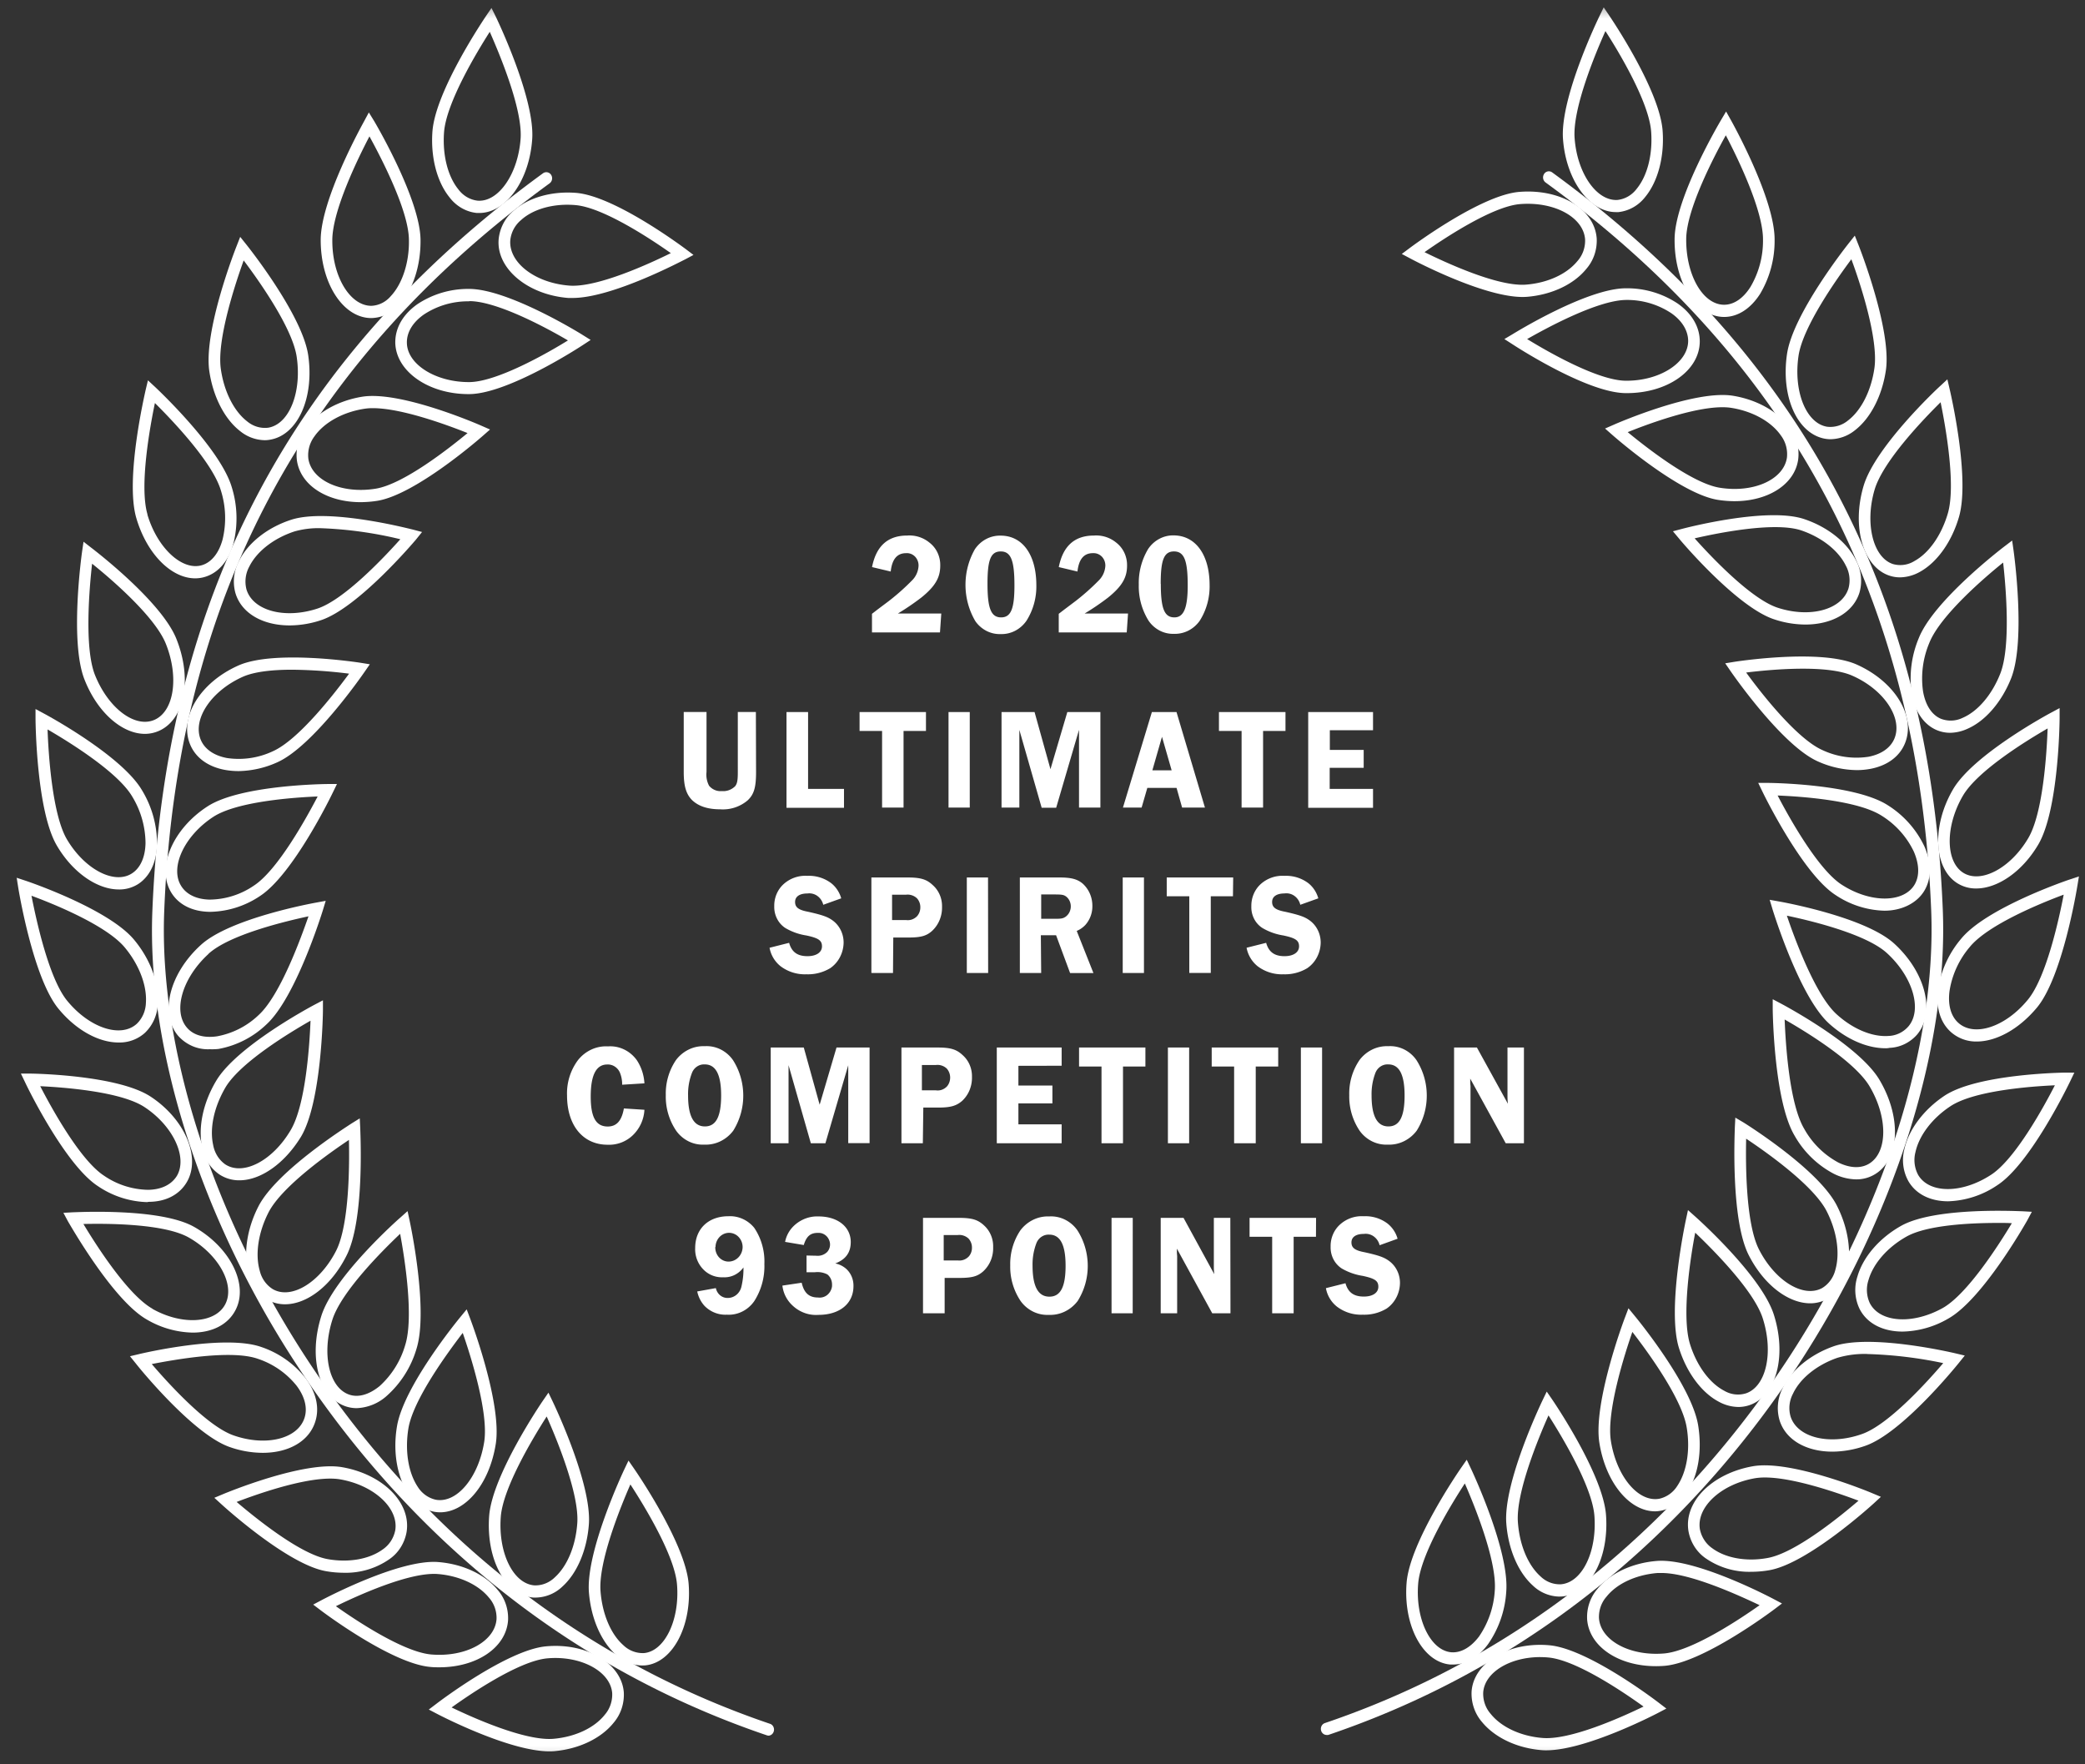
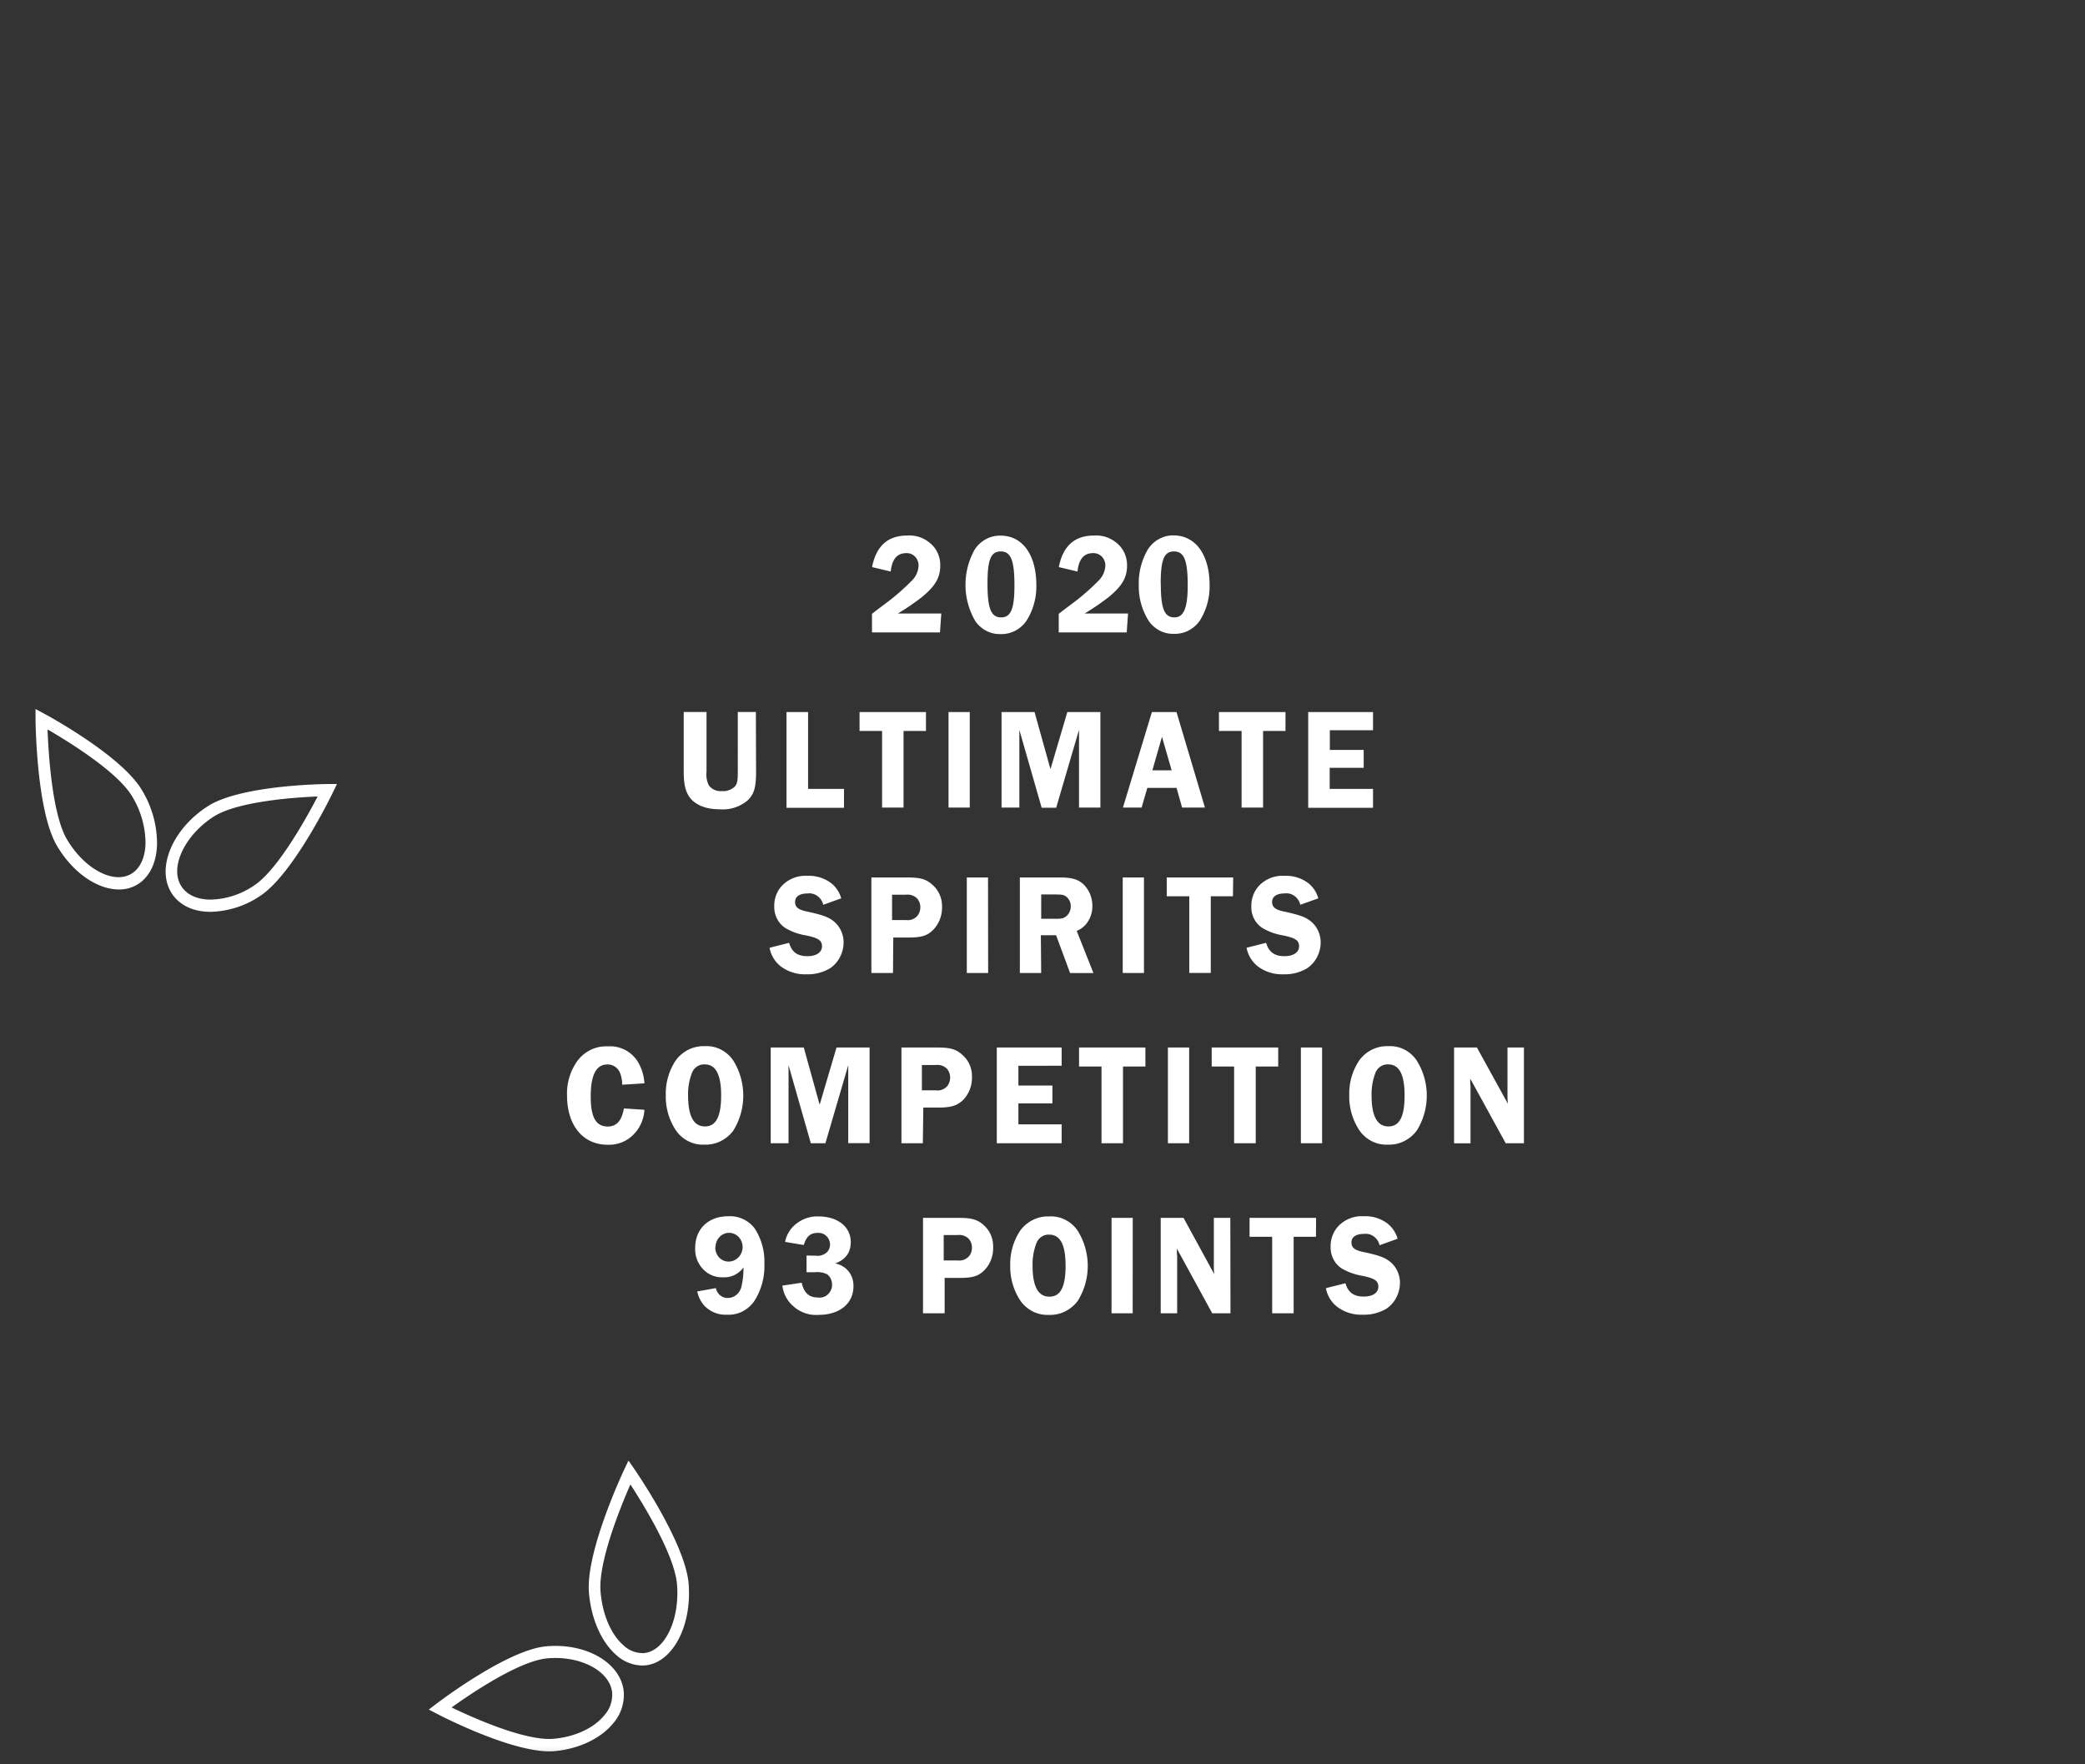
<svg xmlns="http://www.w3.org/2000/svg" width="169" height="143" fill="none">
  <rect width="100%" height="100%" fill="#333333" stroke="none" />
  <g clip-path="url(#a)">
    <mask id="b" width="169" height="143" x="0" y="0" maskUnits="userSpaceOnUse" style="mask-type:luminance">
      <path fill="#fff" d="M168.954.35H.874v142.48h168.08V.35z" />
    </mask>
    <g fill="#fff" mask="url(#b)">
-       <path d="M123.407 24.07c-3.21 0-8.844-2.984-9.092-3.119l-.693-.368.636-.475c.233-.174 5.784-4.31 8.893-4.555 3.334-.266 6.097 1.393 6.27 3.776.022.452-.042.905-.188 1.331a3.43 3.43 0 0 1-.667 1.15c-1.019 1.25-2.818 2.09-4.805 2.248a4.996 4.996 0 0 1-.354.012zm-7.941-3.633c1.694.839 5.95 2.814 8.227 2.632 1.742-.135 3.297-.847 4.162-1.904a2.45 2.45 0 0 0 .482-.814 2.54 2.54 0 0 0 .143-.947c-.128-1.797-2.488-3.083-5.269-2.862-2.247.178-6.187 2.798-7.745 3.895zm15.508-3.246c-2.148 0-4.049-2.608-4.286-5.937-.237-3.328 2.819-9.66 2.947-9.93l.353-.728.441.653c.165.245 4.098 6.043 4.335 9.356.151 2.09-.376 4.085-1.392 5.335-.269.35-.6.642-.976.856a3.124 3.124 0 0 1-1.215.395h-.207zm-.846-14.672c-.798 1.781-2.669 6.262-2.499 8.656.199 2.858 1.784 5.145 3.485 5.03.303-.035.597-.134.864-.29.267-.156.501-.367.69-.62.862-1.056 1.298-2.77 1.167-4.619-.17-2.406-2.654-6.526-3.707-8.157zm1.727 29.344h-.105c-3.139-.036-8.908-3.796-9.153-3.958l-.659-.423.667-.396c.248-.15 6.047-3.72 9.186-3.72h.053a7.4 7.4 0 0 1 4.139 1.234c1.167.82 1.803 1.92 1.792 3.1-.027 2.338-2.62 4.163-5.92 4.163zm-8.072-4.381c1.618.993 5.697 3.348 7.974 3.376h.09c2.695 0 4.968-1.457 4.987-3.21 0-.835-.478-1.643-1.374-2.268a6.476 6.476 0 0 0-3.624-1.069c-2.292.004-6.413 2.237-8.053 3.17zm15.967-1.793h-.03c-2.258-.028-4.023-2.814-3.985-6.333.034-3.309 3.613-9.368 3.763-9.625l.411-.693.395.705c.143.257 3.575 6.42 3.537 9.72a8.389 8.389 0 0 1-1.174 4.354c-.771 1.203-1.806 1.872-2.917 1.872zm.136-14.723c-.945 1.698-3.184 5.984-3.21 8.386-.03 2.93 1.34 5.328 3.052 5.348h.022c.787 0 1.543-.511 2.134-1.445a7.347 7.347 0 0 0 1.016-3.812c.027-2.402-2.111-6.752-3.014-8.477zm.704 29.656a9.01 9.01 0 0 1-1.362-.11c-3.098-.5-8.317-5.063-8.536-5.257l-.594-.522.715-.313c.267-.119 6.548-2.846 9.653-2.343 1.972.32 3.703 1.306 4.629 2.636.266.355.46.764.573 1.2.113.437.14.893.082 1.34-.294 2.027-2.454 3.369-5.16 3.369zm-8.656-5.596c1.472 1.215 5.201 4.143 7.452 4.504 2.739.443 5.182-.65 5.453-2.43.036-.32.011-.645-.073-.954a2.5 2.5 0 0 0-.416-.851c-.779-1.12-2.281-1.96-4.012-2.236-2.262-.365-6.661 1.262-8.404 1.967zm16.454.574c-.149 0-.298-.013-.445-.037-2.258-.395-3.605-3.388-3.097-6.867.478-3.26 4.814-8.735 4.998-8.972l.497-.625.297.752c.113.28 2.698 6.89 2.224 10.152-.305 2.074-1.242 3.894-2.506 4.868a3.24 3.24 0 0 1-1.968.728zm1.674-14.586c-1.155 1.548-3.936 5.462-4.283 7.833-.421 2.881.614 5.454 2.307 5.739.305.038.613.011.907-.077.295-.088.57-.237.81-.438 1.065-.819 1.862-2.398 2.126-4.219.35-2.37-1.178-6.997-1.867-8.838zm.444 41.404a7.898 7.898 0 0 1-3.165-.708c-2.89-1.283-6.883-7.045-7.052-7.29l-.452-.658.753-.123c.282-.043 6.999-1.068 9.894.218 3.086 1.37 4.813 4.168 3.932 6.368-.433 1.089-1.437 1.833-2.822 2.094a6.22 6.22 0 0 1-1.088.1zm-8.976-7.916c1.129 1.56 4.076 5.355 6.18 6.29a6.493 6.493 0 0 0 3.729.546c1.062-.202 1.814-.733 2.123-1.5.666-1.667-.877-3.958-3.436-5.078-2.1-.926-6.736-.48-8.596-.25v-.008zm16.537 4.892c-.388 0-.771-.08-1.129-.237-1.031-.46-1.739-1.512-1.987-2.969a8.473 8.473 0 0 1 .583-4.484c1.223-3.04 6.699-7.235 6.932-7.413l.629-.479.113.792c.041.296 1.012 7.361-.207 10.4-.776 1.932-2.104 3.456-3.557 4.078a3.496 3.496 0 0 1-1.377.312zm4.298-13.797c-1.479 1.187-5.088 4.282-5.977 6.495a7.417 7.417 0 0 0-.519 3.922c.188 1.116.693 1.908 1.426 2.232a2.209 2.209 0 0 0 1.784-.063c1.227-.526 2.364-1.852 3.045-3.562.884-2.205.459-7.069.241-9.024zm-16.032 5.023a8.086 8.086 0 0 1-2.518-.42c-3.011-.978-7.527-6.305-7.704-6.53l-.511-.61.752-.198c.279-.075 6.884-1.793 9.879-.792 1.92.642 3.496 1.896 4.215 3.36a3.508 3.508 0 0 1 .279 2.584c-.501 1.632-2.232 2.606-4.392 2.606zm-8.972-6.986c1.279 1.433 4.55 4.912 6.733 5.624 2.634.859 5.216.158 5.739-1.583a2.489 2.489 0 0 0-.219-1.829c-.605-1.235-1.975-2.311-3.661-2.873-2.183-.693-6.763.237-8.592.66zm16.642 3.162c-.289 0-.576-.047-.851-.138-2.138-.7-3.078-3.958-2.1-7.267.93-3.166 5.995-7.916 6.21-8.102l.583-.542.184.792c.072.292 1.679 7.219.753 10.373-.587 2.007-1.765 3.661-3.15 4.43-.5.287-1.059.444-1.629.454zm3.293-14.193c-1.367 1.35-4.663 4.773-5.348 7.081-.809 2.739-.132 5.502 1.483 6.032a2.169 2.169 0 0 0 1.753-.25c1.171-.645 2.176-2.081 2.695-3.843.677-2.291-.188-7.092-.583-9.02zm-10.571 73.031c-1.761 0-3.745-1.476-4.979-3.898-1.487-2.91-1.129-10.037-1.129-10.338l.041-.812.67.396c.245.155 6.074 3.804 7.557 6.729.945 1.848 1.234 3.894.779 5.473-.109.438-.3.847-.563 1.205-.262.358-.59.656-.965.877a2.842 2.842 0 0 1-1.411.368zm-5.19-13.342c-.045 1.98-.041 6.86 1.039 8.977 1.313 2.572 3.616 3.958 5.126 3.126.265-.161.496-.378.68-.635.185-.258.318-.552.392-.865.376-1.333.12-3.095-.707-4.717-1.077-2.118-4.949-4.833-6.53-5.886zm12.679 15.634c-1.562 0-2.868-.626-3.485-1.837a3.537 3.537 0 0 1-.177-2.62c.452-1.583 1.773-3.115 3.534-4.108 2.762-1.56 9.544-1.187 9.834-1.187l.771.043-.376.705c-.147.257-3.621 6.392-6.398 7.951a7.65 7.65 0 0 1-3.703 1.053zm7.73-8.806c-2.206 0-5.736.162-7.414 1.108-1.547.87-2.695 2.188-3.079 3.522a2.542 2.542 0 0 0 .106 1.868c.813 1.584 3.466 1.762 5.916.396 2.01-1.136 4.595-5.204 5.596-6.87-.309-.025-.692-.025-1.125-.025zm-21.03 14.917a3.397 3.397 0 0 1-1.592-.424c-1.408-.74-2.612-2.374-3.233-4.353-.978-3.131.497-10.093.561-10.39l.169-.791.595.53c.218.194 5.378 4.821 6.367 7.951 1.058 3.345.204 6.559-1.949 7.319a2.821 2.821 0 0 1-.918.158zm-3.508-14.126c-.376 1.936-1.129 6.76-.421 9.036.542 1.734 1.573 3.143 2.758 3.768.269.16.566.262.873.299.308.036.619.007.915-.085 1.629-.57 2.235-3.289 1.355-6.06-.715-2.268-4.087-5.628-5.48-6.958zm11.117 17.747c-2.074 0-3.764-.918-4.275-2.525a3.504 3.504 0 0 1-.132-1.332 3.49 3.49 0 0 1 .372-1.28c.697-1.469 2.258-2.743 4.14-3.404 2.966-1.037 9.597.507 9.875.574l.753.178-.504.625c-.185.23-4.577 5.656-7.557 6.689a8.191 8.191 0 0 1-2.672.475zm2.841-7.916a7.74 7.74 0 0 0-2.442.313c-1.66.578-3.011 1.666-3.591 2.905a2.478 2.478 0 0 0-.195 1.852c.549 1.71 3.138 2.351 5.769 1.425 2.164-.744 5.355-4.29 6.605-5.755a34.39 34.39 0 0 0-6.146-.736v-.004zm-17.209 12.753c-2.07 0-3.997-2.311-4.516-5.541-.52-3.23 1.964-9.895 2.07-10.16l.286-.756.504.614c.192.229 4.625 5.632 5.148 8.889.331 2.074 0 4.108-.926 5.442a3.304 3.304 0 0 1-.906.955c-.361.25-.765.423-1.19.506-.155.03-.312.047-.47.051zm-1.844-14.541c-.64 1.844-2.115 6.479-1.739 8.842.459 2.873 2.213 4.975 3.91 4.682.302-.065.588-.192.843-.374s.472-.415.64-.687c.753-1.128 1.054-2.885.753-4.702-.377-2.371-3.229-6.238-4.407-7.761zm9.649 19.441a6.21 6.21 0 0 1-3.722-1.105 3.293 3.293 0 0 1-.904-.954 3.474 3.474 0 0 1-.477-1.25c-.377-2.375 1.927-4.663 5.219-5.244 3.09-.547 9.409 2.066 9.661 2.176l.719.301-.576.531c-.218.201-5.359 4.864-8.452 5.414-.485.086-.976.13-1.468.131zm1.095-7.643a4.789 4.789 0 0 0-.82.063c-2.733.483-4.727 2.327-4.453 4.112.061.318.181.619.354.886.172.268.394.497.651.674 1.073.791 2.744 1.108 4.475.791 2.258-.395 5.931-3.403 7.38-4.646-1.558-.586-5.216-1.88-7.587-1.88zm-16.68 9.653a3.192 3.192 0 0 1-2.133-.898c-1.193-1.073-1.995-2.961-2.149-5.05-.241-3.293 2.8-9.67 2.928-9.939l.35-.728.455.661c.166.245 4.11 6.056 4.35 9.345.256 3.514-1.317 6.415-3.579 6.601l-.222.008zm-.861-14.684c-.794 1.786-2.657 6.266-2.48 8.656.131 1.837.812 3.471 1.817 4.378.223.22.486.391.773.504.287.112.592.162.898.149 1.713-.139 2.928-2.624 2.714-5.541-.174-2.375-2.676-6.511-3.722-8.146zm8.697 20.324c-3.01 0-5.4-1.583-5.566-3.795a3.57 3.57 0 0 1 .185-1.331c.146-.427.371-.818.662-1.151 1.02-1.251 2.815-2.094 4.806-2.252 3.139-.245 9.19 2.945 9.446 3.079l.696.368-.632.479c-.233.174-5.754 4.314-8.885 4.575a8.59 8.59 0 0 1-.712.028zm.467-7.552h-.312c-1.743.139-3.297.851-4.14 1.908-.21.235-.373.511-.48.813a2.542 2.542 0 0 0-.141.945c.132 1.8 2.491 3.083 5.269 2.857 2.28-.19 6.198-2.814 7.752-3.914-1.659-.784-5.615-2.609-7.948-2.609zm25.538-43.077a3.07 3.07 0 0 1-2.111-.792c-.847-.772-1.209-2.006-1.017-3.47a8.325 8.325 0 0 1 1.882-4.078c2.055-2.493 8.513-4.701 8.788-4.792l.752-.25-.131.792c-.049.297-1.209 7.33-3.26 9.823-1.49 1.793-3.326 2.767-4.903 2.767zm7.056-11.902c-1.765.657-6.112 2.415-7.602 4.228a7.218 7.218 0 0 0-1.648 3.562c-.151 1.124.098 2.042.7 2.588 1.298 1.187 3.835.344 5.645-1.864 1.501-1.813 2.536-6.582 2.905-8.514zm-14.447 12.448c-1.506 0-3.177-.736-4.584-2.014-2.371-2.161-4.471-8.937-4.562-9.226l-.237-.792.753.135c.282.047 6.974 1.254 9.341 3.415 2.529 2.308 3.349 5.541 1.881 7.342a3.219 3.219 0 0 1-1.022.794c-.388.19-.808.297-1.236.314a1.38 1.38 0 0 1-.334.032zm-7.99-10.746c.628 1.853 2.299 6.412 4.023 7.984 1.325 1.207 2.905 1.864 4.226 1.765a2.21 2.21 0 0 0 .886-.224c.278-.135.527-.329.732-.568 1.129-1.365.324-4.033-1.772-5.937-1.72-1.559-6.259-2.636-8.095-3.02zm13.066 23.15c-1.388 0-2.566-.538-3.202-1.607a3.493 3.493 0 0 1-.422-1.266 3.57 3.57 0 0 1 .079-1.338c.354-1.607 1.577-3.23 3.271-4.354 2.66-1.745 9.446-1.86 9.732-1.864h.779l-.35.728c-.132.273-3.207 6.634-5.871 8.38a7.5 7.5 0 0 1-4.016 1.321zm8.656-9.4c-1.882.083-6.514.416-8.449 1.686-1.486.974-2.551 2.375-2.849 3.724a2.553 2.553 0 0 0 .222 1.86c.911 1.528 3.568 1.517 5.924-.031 1.942-1.27 4.268-5.51 5.152-7.239zm-16.107 7.623a4.211 4.211 0 0 1-1.844-.471 7.866 7.866 0 0 1-3.15-3.08c-1.659-2.797-1.765-9.934-1.768-10.234v-.816l.688.364c.26.139 6.308 3.369 7.967 6.175 1.773 2.988 1.652 6.332-.278 7.59a2.88 2.88 0 0 1-1.615.472zm-5.795-12.958c.079 1.979.376 6.847 1.599 8.885a6.925 6.925 0 0 0 2.751 2.707c.975.475 1.882.5 2.555.056 1.457-.958 1.449-3.752-.022-6.23-1.208-2.038-5.239-4.48-6.883-5.418z" />
-       <path d="M107.533 140.622a.46.46 0 0 1-.305-.12.497.497 0 0 1-.159-.299.524.524 0 0 1 .064-.336c.059-.1.15-.175.257-.211 19.25-6.523 30.995-19.584 37.453-29.391 7.768-11.787 12.137-25.434 11.689-36.504-1.02-25.105-11.245-44.4-31.255-58.972a.499.499 0 0 1-.196-.319.518.518 0 0 1 .076-.37.454.454 0 0 1 .655-.127c20.269 14.771 30.626 34.32 31.661 59.764.455 11.276-3.978 25.149-11.855 37.106-6.544 9.934-18.44 23.161-37.942 29.771a.458.458 0 0 1-.143.008z" />
-       <path d="M160.183 72.012a2.816 2.816 0 0 1-1.57-.451c-1.881-1.231-2.036-4.639-.305-7.591 1.645-2.806 7.685-6.072 7.941-6.206l.693-.372v.815c0 .3-.076 7.44-1.731 10.247-1.31 2.22-3.309 3.558-5.028 3.558zm5.788-12.97c-1.641.946-5.668 3.408-6.865 5.45-1.43 2.446-1.43 5.296 0 6.23 1.43.934 3.858-.345 5.295-2.79 1.205-2.039 1.498-6.923 1.57-8.89zm-13.229 14.771a7.455 7.455 0 0 1-3.975-1.279c-2.664-1.733-5.773-8.082-5.901-8.35l-.353-.729h.775c.286 0 7.071.083 9.743 1.82a7.962 7.962 0 0 1 2.94 3.302c.598 1.337.602 2.628 0 3.629-.603 1.001-1.833 1.607-3.229 1.607zm-8.656-9.337c.899 1.726 3.244 5.957 5.182 7.22 2.318 1.507 5.028 1.507 5.92 0 .418-.71.376-1.663-.068-2.684a6.949 6.949 0 0 0-2.582-2.885c-1.945-1.263-6.586-1.576-8.456-1.65h.004zm-26.295 70.435h-.248c-2.228-.202-3.812-3.166-3.53-6.634.267-3.289 4.249-9.063 4.418-9.308l.456-.657.346.732c.128.269 3.123 6.669 2.856 9.962a8.364 8.364 0 0 1-1.471 4.251c-.802 1.088-1.795 1.654-2.827 1.654zm.941-14.676c-1.057 1.623-3.59 5.727-3.782 8.122-.233 2.861.99 5.406 2.676 5.56.79.064 1.588-.395 2.258-1.278a7.364 7.364 0 0 0 1.276-3.728c.184-2.391-1.645-6.887-2.428-8.676zm6.602 21.629a3.982 3.982 0 0 1-.437-.019c-1.987-.174-3.763-1.033-4.787-2.292a3.441 3.441 0 0 1-.651-1.155 3.548 3.548 0 0 1-.177-1.33c.192-2.344 3.011-4.014 6.308-3.717 3.127.285 8.618 4.472 8.851 4.651l.625.479-.693.364c-.248.13-5.825 3.019-9.039 3.019zm-.49-7.555c-2.438 0-4.489 1.219-4.621 2.846-.016.32.029.641.133.943.104.302.265.579.473.814.854 1.065 2.405 1.793 4.14 1.947 2.276.226 6.552-1.718 8.249-2.541-1.543-1.112-5.446-3.776-7.722-3.977a6.17 6.17 0 0 0-.652-.028v-.004zM46.415 24.15h-.354c-3.285-.258-5.822-2.376-5.645-4.727.04-.452.168-.891.373-1.291.206-.4.486-.752.824-1.036 1.185-1.073 3.086-1.619 5.073-1.464 3.13.245 8.656 4.381 8.896 4.555l.629.475-.689.368c-.263.119-5.897 3.12-9.107 3.12zm-.425-7.556c-1.506 0-2.895.45-3.764 1.25a2.443 2.443 0 0 0-.865 1.638c-.128 1.806 2.017 3.452 4.783 3.666 2.258.178 6.537-1.793 8.23-2.632-1.554-1.097-5.483-3.717-7.756-3.895a8.854 8.854 0 0 0-.629-.027zm-7.14.668h-.206a3.123 3.123 0 0 1-1.221-.396 3.281 3.281 0 0 1-.98-.862c-1.02-1.251-1.544-3.246-1.393-5.336.237-3.293 4.17-9.103 4.335-9.356l.452-.665.354.712c.128.27 3.18 6.642 2.946 9.93-.237 3.365-2.137 5.973-4.286 5.973zm.848-14.684c-1.043 1.635-3.538 5.767-3.707 8.158-.132 1.836.305 3.562 1.166 4.618.189.253.424.464.69.62.267.156.561.255.865.29 1.69.135 3.285-2.172 3.485-5.03.169-2.394-1.713-6.87-2.5-8.656zm-1.732 29.364c-3.251 0-5.9-1.864-5.927-4.192 0-1.187.625-2.271 1.791-3.095a7.418 7.418 0 0 1 4.14-1.238h.053c3.146 0 8.938 3.562 9.186 3.72l.666.416-.658.431c-.245.162-6.022 3.922-9.157 3.958h-.094zm.064-7.52h-.049a6.476 6.476 0 0 0-3.628 1.073c-.895.629-1.38 1.432-1.373 2.264 0 1.769 2.345 3.23 5.077 3.21 2.258-.028 6.36-2.375 7.978-3.377-1.63-.958-5.716-3.186-8.005-3.186v.016zM30.1 25.78c-2.258 0-4.079-2.743-4.105-6.25-.05-3.3 3.387-9.455 3.526-9.716l.376-.7.426.692c.154.257 3.721 6.333 3.763 9.621.026 2.118-.625 4.097-1.735 5.284a3.168 3.168 0 0 1-1.022.776 3.029 3.029 0 0 1-1.229.293zm-.154-14.727c-.903 1.725-3.04 6.067-3.01 8.466 0 2.905 1.44 5.268 3.165 5.268.3-.013.595-.09.867-.226.271-.136.514-.329.713-.566.926-.986 1.506-2.735 1.464-4.568-.026-2.382-2.266-6.672-3.199-8.374zm-.718 29.648c-2.699 0-4.859-1.342-5.16-3.372a3.529 3.529 0 0 1 .082-1.339c.112-.436.307-.843.573-1.198.926-1.33 2.657-2.315 4.629-2.636 3.1-.503 9.386 2.224 9.653 2.343l.715.313-.595.522c-.218.194-5.438 4.75-8.535 5.256a9.067 9.067 0 0 1-1.362.111zm.993-7.619a4.179 4.179 0 0 0-.726.056c-1.731.277-3.23 1.116-4.012 2.236a2.541 2.541 0 0 0-.489 1.805c.27 1.78 2.713 2.873 5.453 2.43 2.258-.36 5.98-3.29 7.451-4.508-1.577-.63-5.317-2.019-7.677-2.019zm-8.78 2.596a3.24 3.24 0 0 1-1.968-.728c-1.265-.974-2.202-2.794-2.507-4.868-.478-3.265 2.096-9.851 2.21-10.132l.293-.752.5.625c.185.23 4.517 5.684 5.01 8.949.511 3.479-.847 6.495-3.094 6.867-.147.027-.295.04-.444.04zm-1.69-14.569c-.662 1.837-2.201 6.448-1.848 8.823.264 1.82 1.062 3.395 2.127 4.219.24.2.514.35.809.438.294.088.603.114.907.076 1.693-.285 2.728-2.857 2.303-5.743-.35-2.374-3.135-6.273-4.298-7.813zm-.432 41.388c-.368 0-.736-.033-1.1-.099-1.384-.26-2.389-1.005-2.822-2.093-.88-2.201.847-5 3.933-6.369 2.902-1.286 9.612-.26 9.894-.217l.753.122-.456.657c-.169.246-4.162 6.008-7.052 7.29a7.9 7.9 0 0 1-3.15.71zm4.38-8.216c-1.505 0-3.01.134-4 .566-2.548 1.132-4.102 3.411-3.436 5.09.309.767 1.061 1.298 2.122 1.5a6.494 6.494 0 0 0 3.73-.547c2.104-.934 5.036-4.73 6.18-6.289a39.8 39.8 0 0 0-4.596-.32zm-11.949 5.2c-1.84 0-3.835-1.706-4.892-4.381-1.223-3.04-.245-10.105-.203-10.402l.116-.791.595.463c.233.178 5.713 4.354 6.932 7.413 1.302 3.25.685 6.523-1.407 7.453-.361.16-.749.244-1.14.245zM7.464 45.688c-.218 1.955-.647 6.827.24 9.036 1.085 2.695 3.252 4.318 4.83 3.613 1.576-.704 1.986-3.463.91-6.154-.888-2.225-4.497-5.308-5.98-6.495zm16.002 5.002c-2.149 0-3.892-.965-4.385-2.627a3.528 3.528 0 0 1 .298-2.608c.726-1.46 2.303-2.704 4.215-3.325 3.01-.982 9.585.728 9.864.791l.752.198-.5.622c-.192.225-4.704 5.54-7.704 6.53a8.156 8.156 0 0 1-2.54.42zm2.529-7.88a7.134 7.134 0 0 0-2.123.262c-1.678.55-3.044 1.61-3.662 2.842a2.544 2.544 0 0 0-.233 1.856c.516 1.725 3.086 2.422 5.74 1.56 2.182-.713 5.453-4.192 6.732-5.625a32.146 32.146 0 0 0-6.454-.894zm-10.173 4.065c-1.926 0-3.91-1.955-4.771-4.88-.93-3.166.692-10.084.752-10.377l.188-.792.58.538c.214.202 5.269 4.956 6.21 8.106.46 1.46.514 3.029.154 4.52-.377 1.421-1.182 2.399-2.258 2.747a2.738 2.738 0 0 1-.854.138zm-3.876-5.172c.813 2.742 2.86 4.618 4.467 4.092.753-.25 1.336-.986 1.63-2.074a7.406 7.406 0 0 0-.14-3.97c-.677-2.291-3.985-5.735-5.347-7.084-.4 1.923-1.276 6.728-.602 9.024l-.008.011zm11.159 64.01a2.852 2.852 0 0 1-1.423-.368 3.262 3.262 0 0 1-.96-.879 3.457 3.457 0 0 1-.56-1.203c-.456-1.583-.166-3.625.779-5.474 1.482-2.905 7.304-6.558 7.549-6.728l.67-.416.041.816c0 .3.377 7.429-1.129 10.338-1.23 2.438-3.206 3.914-4.967 3.914zm5.178-13.322c-1.58 1.053-5.442 3.772-6.522 5.885-.828 1.623-1.091 3.388-.707 4.718.074.313.207.607.391.864.184.258.416.474.681.636 1.505.851 3.809-.554 5.122-3.127 1.076-2.137 1.08-7.025 1.035-8.976zm-12.671 15.618a7.658 7.658 0 0 1-3.7-1.053c-2.765-1.56-6.235-7.694-6.397-7.952l-.376-.704.771-.043c.29 0 7.08-.377 9.83 1.187 2.917 1.654 4.422 4.662 3.357 6.724-.617 1.211-1.923 1.841-3.485 1.841zm-3.255-1.924c2.405 1.354 5.114 1.188 5.912-.396.798-1.583-.564-4.025-2.973-5.39-2.002-1.132-6.661-1.14-8.535-1.093 1 1.663 3.582 5.731 5.596 6.867v.012zm16.555 8.047c-.312 0-.622-.052-.918-.155-2.153-.76-3.011-3.958-1.95-7.314.994-3.166 6.165-7.777 6.398-7.971l.594-.53.17.791c.064.297 1.54 7.263.546 10.394a8.21 8.21 0 0 1-2.383 3.771 3.862 3.862 0 0 1-2.457 1.014zm3.522-14.13c-1.392 1.318-4.772 4.682-5.494 6.97-.88 2.77-.275 5.489 1.355 6.059.752.266 1.63 0 2.472-.684a7.19 7.19 0 0 0 2.074-3.317c.722-2.272-.05-7.097-.407-9.028zM21.29 117.753a8.147 8.147 0 0 1-2.686-.475c-2.977-1.045-7.38-6.483-7.564-6.728l-.505-.625.753-.178c.278-.068 6.906-1.619 9.883-.574a7.723 7.723 0 0 1 3.582 2.509c.873 1.156 1.16 2.41.806 3.53-.505 1.623-2.18 2.541-4.268 2.541zm-2.37-1.417c2.634.927 5.224.289 5.765-1.424.253-.792.023-1.714-.647-2.601a6.744 6.744 0 0 0-3.146-2.181c-2.164-.759-6.752.072-8.592.428 1.253 1.464 4.452 5.018 6.62 5.778zm16.75 6.238a2.697 2.697 0 0 1-.474-.044 3.113 3.113 0 0 1-1.19-.505 3.303 3.303 0 0 1-.906-.955c-.896-1.334-1.272-3.348-.926-5.442.523-3.257 4.96-8.66 5.149-8.89l.504-.613.286.756c.105.281 2.59 6.906 2.07 10.16-.52 3.253-2.443 5.533-4.513 5.533zm-2.57-6.78c-.29 1.817 0 3.562.753 4.702.167.272.385.505.64.687.254.182.54.309.843.374 1.7.297 3.45-1.809 3.91-4.682.376-2.375-1.1-6.998-1.739-8.842-1.163 1.523-4.023 5.39-4.407 7.761zm-5.235 11.68a8.375 8.375 0 0 1-1.456-.131c-3.097-.55-8.234-5.212-8.453-5.414l-.583-.531.719-.301c.267-.11 6.567-2.726 9.66-2.176 3.297.581 5.582 2.885 5.205 5.244a3.47 3.47 0 0 1-.48 1.251 3.29 3.29 0 0 1-.908.953 6.187 6.187 0 0 1-3.704 1.105zm-1.305-1.105c1.727.305 3.387 0 4.47-.791.258-.177.48-.405.654-.673a2.51 2.51 0 0 0 .355-.887c.279-1.785-1.72-3.629-4.452-4.112-2.258-.396-6.654 1.156-8.407 1.829 1.452 1.231 5.121 4.231 7.38 4.634zm16.89 3.115h-.223c-2.258-.186-3.835-3.087-3.579-6.602.241-3.289 4.185-9.103 4.35-9.344l.456-.661.35.728c.128.269 3.169 6.645 2.928 9.938-.154 2.09-.956 3.978-2.149 5.051a3.192 3.192 0 0 1-2.134.89zm-2.86-6.53c-.215 2.909 1.004 5.394 2.712 5.541a2.21 2.21 0 0 0 .898-.15c.287-.113.55-.283.773-.503 1.005-.907 1.687-2.541 1.818-4.378.177-2.374-1.686-6.875-2.48-8.656-1.046 1.635-3.549 5.759-3.722 8.154v-.008zm-4.976 12.182c-.234 0-.47 0-.712-.027-3.127-.254-8.655-4.402-8.885-4.576l-.632-.479.696-.368c.256-.134 6.319-3.336 9.446-3.079 1.99.158 3.786 1.001 4.806 2.252.292.333.517.724.663 1.151.145.426.208.878.184 1.331-.166 2.212-2.552 3.795-5.566 3.795zm-8.389-4.951c1.554 1.1 5.476 3.732 7.753 3.914 2.766.226 5.13-1.056 5.268-2.857a2.52 2.52 0 0 0-.14-.945 2.436 2.436 0 0 0-.48-.813c-.862-1.056-2.417-1.769-4.14-1.907-2.303-.178-6.564 1.777-8.26 2.608zM9.602 84.495c-1.577 0-3.414-.974-4.866-2.739-2.052-2.497-3.21-9.526-3.26-9.823l-.131-.792.752.25c.275.09 6.733 2.299 8.784 4.792 1.314 1.584 2.029 3.527 1.912 5.17a3.52 3.52 0 0 1-.302 1.3 3.37 3.37 0 0 1-.76 1.074 3.068 3.068 0 0 1-2.13.768zm-7.05-11.893c.377 1.931 1.405 6.7 2.895 8.513 1.81 2.209 4.347 3.044 5.645 1.86.223-.217.404-.48.53-.771.126-.291.195-.607.204-.927.094-1.389-.535-3.051-1.683-4.448-1.478-1.821-5.825-3.578-7.59-4.227zm14.445 12.439a3.161 3.161 0 0 1-1.411-.258 3.308 3.308 0 0 1-1.175-.862c-1.482-1.809-.666-5.034 1.882-7.342 2.37-2.157 9.073-3.376 9.356-3.427l.752-.139-.24.792c-.09.285-2.202 7.076-4.573 9.233a7.572 7.572 0 0 1-3.876 1.98 4.978 4.978 0 0 1-.715.023zm-.102-7.718c-2.1 1.916-2.894 4.584-1.769 5.937.516.633 1.389.89 2.458.736a6.598 6.598 0 0 0 3.387-1.733c1.727-1.583 3.387-6.139 4.034-7.995-1.84.396-6.398 1.476-8.11 3.043v.012zm-4.968 20.11a7.483 7.483 0 0 1-4.012-1.31c-2.664-1.753-5.739-8.086-5.87-8.379l-.35-.728h.778c.286 0 7.072.119 9.733 1.864 2.796 1.837 4.11 4.952 2.927 6.946-.594 1.002-1.693 1.584-3.1 1.584l-.106.023zM3.26 88.037c.892 1.73 3.218 5.969 5.152 7.24a6.497 6.497 0 0 0 3.605 1.159c1.077-.02 1.882-.424 2.319-1.128.891-1.508-.313-4.065-2.635-5.585-1.93-1.262-6.57-1.595-8.441-1.686zm16.149 7.628a2.9 2.9 0 0 1-1.622-.472 3.288 3.288 0 0 1-.909-.94 3.465 3.465 0 0 1-.487-1.24c-.354-1.607.064-3.626 1.129-5.407 1.66-2.806 7.707-6.028 7.963-6.166l.693-.364v.815c0 .3-.11 7.429-1.77 10.227-1.358 2.229-3.311 3.547-4.997 3.547zm5.78-12.947c-1.64.934-5.69 3.372-6.909 5.41-.926 1.584-1.302 3.305-1.005 4.66.055.318.17.623.338.895a2.4 2.4 0 0 0 .64.687c1.457.954 3.84-.285 5.307-2.77 1.22-2.043 1.532-6.919 1.61-8.882h.02z" />
-       <path d="M62.311 140.677a.436.436 0 0 1-.143-.024c-19.505-6.609-31.401-19.836-37.946-29.771-7.892-11.94-12.34-25.813-11.87-37.093 1.035-25.442 11.392-44.986 31.662-59.745a.46.46 0 0 1 .352-.079.459.459 0 0 1 .303.206.507.507 0 0 1 .075.37.51.51 0 0 1-.196.319c-20.01 14.569-30.235 33.86-31.236 58.972C12.864 84.915 17.233 98.553 25 110.34c6.462 9.808 18.204 22.869 37.457 29.391a.483.483 0 0 1 .224.217.517.517 0 0 1-.092.599.465.465 0 0 1-.279.13z" />
      <path d="M9.624 72.091c-1.72 0-3.718-1.338-5.02-3.562-1.645-2.806-1.72-9.942-1.724-10.247v-.815l.692.372c.256.134 6.285 3.4 7.934 6.206a8.376 8.376 0 0 1 1.223 4.353c-.03 1.48-.576 2.636-1.528 3.254-.476.3-1.023.451-1.577.44zm-4.211-4.08c1.437 2.446 3.86 3.72 5.295 2.77.673-.44 1.061-1.302 1.087-2.434a7.35 7.35 0 0 0-1.084-3.796c-1.2-2.022-5.227-4.484-6.856-5.43.071 1.98.376 6.851 1.558 8.89zm11.67 5.893h-.136c-1.407-.032-2.506-.606-3.093-1.607-1.174-2.003.15-5.11 2.954-6.93 2.657-1.738 9.442-1.817 9.729-1.821h.775l-.354.728c-.128.27-3.218 6.618-5.886 8.351a7.479 7.479 0 0 1-3.99 1.279zm8.656-9.349c-1.882.075-6.511.396-8.442 1.647-2.325 1.512-3.537 4.06-2.634 5.568.418.709 1.238 1.117 2.314 1.144a6.447 6.447 0 0 0 3.61-1.14c1.93-1.262 4.264-5.505 5.16-7.219h-.008zm26.298 70.435a3.206 3.206 0 0 1-2.119-.879c-1.196-1.065-2.013-2.945-2.182-5.034-.268-3.293 2.732-9.693 2.86-9.966l.346-.729.455.657c.17.246 4.14 6.02 4.419 9.309.278 3.456-1.306 6.432-3.534 6.634l-.245.008zm-.94-14.676c-.784 1.789-2.616 6.285-2.42 8.675.146 1.837.835 3.468 1.847 4.354a2.26 2.26 0 0 0 1.675.641c1.686-.154 2.91-2.699 2.676-5.561-.192-2.39-2.725-6.487-3.779-8.109zm-6.571 21.634c-3.237 0-8.826-2.894-9.074-3.024l-.696-.364.632-.479c.23-.178 5.74-4.354 8.867-4.643 3.285-.305 6.115 1.37 6.307 3.713.026.451-.034.903-.176 1.33a3.448 3.448 0 0 1-.652 1.155c-1.008 1.259-2.8 2.118-4.787 2.296a4.776 4.776 0 0 1-.421.016zm-7.93-3.562c1.705.823 5.98 2.746 8.28 2.544 1.742-.154 3.293-.878 4.14-1.943a2.45 2.45 0 0 0 .47-.817c.104-.302.15-.623.135-.944-.143-1.773-2.563-3.06-5.269-2.814-2.291.214-6.205 2.873-7.756 3.985v-.011z" />
    </g>
    <path fill="#fff" d="M76.19 51.258h-5.511V49.75l.439-.34.893-.67a18.329 18.329 0 0 0 1.892-1.675 1.79 1.79 0 0 0 .55-1.197 1.036 1.036 0 0 0-.247-.714.943.943 0 0 0-.297-.229.9.9 0 0 0-.467-.09c-.73 0-1.136.49-1.245 1.488l-1.514-.36c.34-1.719 1.286-2.557 2.853-2.557a2.557 2.557 0 0 1 1.828.595c.271.214.49.494.637.815.147.321.22.675.211 1.032 0 .973-.416 1.683-1.54 2.59-.608.465-1.24.895-1.893 1.288h3.517l-.106 1.532zm7.811-3.823a5.193 5.193 0 0 1-.794 2.869 2.54 2.54 0 0 1-.92.819c-.366.19-.77.282-1.177.27a2.346 2.346 0 0 1-1.148-.256 2.487 2.487 0 0 1-.904-.79 5.81 5.81 0 0 1-.8-2.907 5.816 5.816 0 0 1 .759-2.92c.235-.352.55-.637.915-.83.365-.192.77-.287 1.178-.276 1.767 0 2.891 1.548 2.891 4.021zm-3.959-.115c0 1.995.288 2.72 1.106 2.72.817 0 1.078-.757 1.078-2.593 0-2.03-.287-2.752-1.112-2.752-.826 0-1.072.714-1.072 2.625zm11.285 3.938h-5.51V49.75l.442-.34.89-.67a18.329 18.329 0 0 0 1.892-1.675 1.81 1.81 0 0 0 .553-1.197 1.043 1.043 0 0 0-.25-.716.946.946 0 0 0-.3-.228.904.904 0 0 0-.359-.09.47.47 0 0 0-.106 0c-.726 0-1.135.491-1.245 1.489l-1.514-.36c.34-1.719 1.29-2.557 2.854-2.557a2.557 2.557 0 0 1 1.828.595c.271.214.49.494.638.815.148.32.221.675.214 1.032 0 .973-.42 1.683-1.544 2.59-.608.465-1.24.895-1.893 1.288h3.516l-.106 1.532zm6.718-3.823a5.193 5.193 0 0 1-.795 2.869c-.24.343-.556.62-.921.806a2.394 2.394 0 0 1-1.172.263 2.34 2.34 0 0 1-1.146-.256 2.48 2.48 0 0 1-.901-.79 5.26 5.26 0 0 1-.806-2.935 5.357 5.357 0 0 1 .757-2.893c.235-.351.55-.636.915-.829.365-.193.77-.287 1.177-.276 1.757.02 2.892 1.568 2.892 4.041zm-3.955-.115c0 1.994.284 2.72 1.101 2.72.757 0 1.08-.758 1.08-2.593 0-2.03-.289-2.752-1.114-2.752-.825 0-1.075.722-1.075 2.625h.008zM61.283 62.563c0 1.264-.167 1.823-.685 2.31a3.098 3.098 0 0 1-2.226.722c-1.033 0-1.782-.26-2.301-.77-.462-.487-.651-1.125-.651-2.262V57.71h1.847v4.852c-.046.389.027.782.208 1.125.128.153.29.272.47.346.18.075.374.104.567.085.197.018.394-.009.58-.078.186-.068.356-.178.499-.321.166-.22.212-.475.212-1.137V57.71h1.465l.015 4.852zm7.127 1.377v1.531h-4.66v-7.76h1.749v6.228h2.91zm6.644-4.697h-1.817v6.212h-1.74v-6.212h-1.825v-1.532h5.382v1.532zm3.55 6.212h-1.722v-7.744h1.722v7.744zm4.019-6.303v6.303H81.18v-7.744h2.676l1.29 4.632 1.367-4.632h2.68v7.744H87.46v-6.303l-1.851 6.315h-1.177l-1.81-6.315zm15.044 6.303h-1.851l-.45-1.596h-2.37l-.462 1.596H91.02l2.347-7.744h1.995l2.305 7.744zm-2.699-3.02-.783-2.717-.78 2.717h1.563zm9.227-3.192h-1.816v6.212h-1.742v-6.212h-1.835v-1.532h5.393v1.532zm3.595-.059v1.595h2.744v1.452h-2.756v1.708h3.513v1.532h-5.254v-7.76h5.254v1.473h-3.501zm-41.061 14.15a1.23 1.23 0 0 0-.475-.715 1.12 1.12 0 0 0-.805-.203c-.64 0-1.003.255-1.003.686 0 .431.265.65 1.056.798 1.106.248 1.556.4 1.93.663.292.197.531.469.697.79.165.32.251.68.25 1.045a2.63 2.63 0 0 1-.295 1.176 2.472 2.472 0 0 1-.784.894c-.59.353-1.26.525-1.938.499a3.255 3.255 0 0 1-2.104-.662 2.478 2.478 0 0 1-.882-1.488l1.586-.4c.208.743.67 1.082 1.487 1.082.727 0 1.177-.315 1.177-.798 0-.483-.295-.674-1.275-.882a4.749 4.749 0 0 1-1.7-.606 1.956 1.956 0 0 1-.67-.755 2.083 2.083 0 0 1-.223-1.008 2.405 2.405 0 0 1 .188-.986c.131-.31.326-.585.57-.806a2.622 2.622 0 0 1 1.926-.67 2.99 2.99 0 0 1 1.926.59c.391.308.678.74.818 1.233l-1.457.523zm5.653 5.526H70.63v-7.74h2.91c1.068 0 1.556.14 2.06.614.245.215.44.486.571.792.131.306.195.64.185.975.01.365-.057.727-.194 1.062a2.51 2.51 0 0 1-.6.877c-.462.42-.916.547-1.942.547h-1.215l-.023 2.872zm1.06-4.29c.166.024.336.006.494-.052a1.05 1.05 0 0 0 .418-.283 1.08 1.08 0 0 0 .243-.698 1.065 1.065 0 0 0-.273-.73 1.122 1.122 0 0 0-.412-.244 1.08 1.08 0 0 0-.47-.047h-1.135v2.055h1.135zm6.653 4.29h-1.73v-7.74h1.719l.01 7.74zm4.299 0h-1.73v-7.74h3.229c.946 0 1.464.14 1.892.522.241.225.434.502.565.813.13.31.196.647.192.987a2.266 2.266 0 0 1-.553 1.508 2.01 2.01 0 0 1-.715.502l1.355 3.415h-1.892L85.6 75.8h-1.234l.027 3.06zm0-4.39h1.056c.575 0 .704-.023.916-.163.131-.093.24-.219.314-.366a1.062 1.062 0 0 0 .024-.903.989.989 0 0 0-.251-.343c-.22-.175-.352-.199-1.045-.199h-1.014v1.975zm8.33 4.39h-1.722v-7.74h1.722v7.74zm7.213-6.216H98.14v6.215h-1.742v-6.215H94.57V71.12h5.386l-.019 1.524zm5.458.689a1.219 1.219 0 0 0-.473-.718 1.107 1.107 0 0 0-.807-.2c-.639 0-1.003.256-1.003.687 0 .43.265.65 1.06.798 1.102.247 1.552.399 1.927.662.292.197.532.469.698.79.166.32.252.68.252 1.045a2.624 2.624 0 0 1-.296 1.178 2.468 2.468 0 0 1-.787.893 3.505 3.505 0 0 1-1.938.499 3.254 3.254 0 0 1-2.104-.663 2.523 2.523 0 0 1-.882-1.488l1.586-.399c.208.742.674 1.082 1.487 1.082.727 0 1.181-.316 1.181-.798 0-.483-.299-.675-1.279-.882a4.757 4.757 0 0 1-1.696-.606 1.926 1.926 0 0 1-.675-.754 2.058 2.058 0 0 1-.218-1.01 2.418 2.418 0 0 1 .189-.984 2.31 2.31 0 0 1 .568-.807 2.635 2.635 0 0 1 1.927-.67 2.994 2.994 0 0 1 1.93.59c.39.308.675.74.814 1.233l-1.461.522zM50.428 87.918a2.456 2.456 0 0 0-.185-.99 1.112 1.112 0 0 0-.416-.487 1.03 1.03 0 0 0-.602-.163c-.905 0-1.344.858-1.344 2.602 0 1.683.428 2.425 1.378 2.425.727 0 1.135-.474 1.31-1.464l1.665.108a3.078 3.078 0 0 1-.941 2.063 2.77 2.77 0 0 1-2.045.77c-1.995 0-3.286-1.568-3.286-3.99a4.508 4.508 0 0 1 .86-2.833 2.979 2.979 0 0 1 1.098-.886c.428-.2.895-.29 1.362-.263a2.58 2.58 0 0 1 1.292.244c.406.192.76.487 1.032.858.373.557.59 1.213.628 1.894l-1.806.112zm8.982-1.998c.54.844.831 1.84.835 2.859a5.348 5.348 0 0 1-.813 2.866 2.88 2.88 0 0 1-1.045.86 2.725 2.725 0 0 1-1.302.269 2.59 2.59 0 0 1-1.266-.264 2.731 2.731 0 0 1-1.005-.853 4.932 4.932 0 0 1-.848-2.9 4.842 4.842 0 0 1 .825-2.837 2.862 2.862 0 0 1 1.04-.857 2.71 2.71 0 0 1 1.296-.268c.439-.027.877.062 1.276.258a2.68 2.68 0 0 1 1.006.867zm-3.316 1.021a4.731 4.731 0 0 0-.322 1.835c0 1.684.454 2.522 1.366 2.522.912 0 1.314-.826 1.314-2.51 0-1.683-.432-2.517-1.325-2.517a1.018 1.018 0 0 0-.617.164c-.185.12-.33.296-.416.506zm7.822-.602v6.323h-1.445v-7.76h2.68l1.286 4.636 1.367-4.636h2.68v7.752h-1.73v-6.315l-1.851 6.323h-1.181l-1.805-6.323zM74.8 92.662h-1.733v-7.76h2.9c1.067 0 1.552.14 2.059.615a2.2 2.2 0 0 1 .571.792c.131.306.195.64.186.975.01.365-.055.727-.191 1.062a2.49 2.49 0 0 1-.6.877c-.462.399-.916.547-1.942.547h-1.211l-.038 2.892zm1.06-4.289c.167.024.336.006.495-.052.158-.059.301-.155.418-.283.161-.2.247-.457.242-.72a1.108 1.108 0 0 0-.272-.708 1.122 1.122 0 0 0-.412-.245 1.08 1.08 0 0 0-.47-.046h-1.136v2.054h1.136zm6.687-1.987v1.596h2.756v1.448h-2.756v1.7h3.505v1.532h-5.257v-7.76h5.257v1.477l-3.505.007zm10.294.056h-1.816v6.22h-1.742v-6.22h-1.82v-1.54h5.378v1.54zm3.546 6.22h-1.722v-7.76h1.722v7.76zm7.218-6.22h-1.821v6.22h-1.752v-6.22h-1.817v-1.54h5.39v1.54zm3.557 6.22h-1.719v-7.76h1.719v7.76zm7.648-6.742a5.32 5.32 0 0 1 .837 2.86 5.325 5.325 0 0 1-.818 2.865 2.87 2.87 0 0 1-1.045.86 2.723 2.723 0 0 1-1.301.269c-.436.02-.87-.071-1.266-.265a2.74 2.74 0 0 1-1.005-.852 4.969 4.969 0 0 1-.848-2.9 4.81 4.81 0 0 1 .829-2.837 2.862 2.862 0 0 1 1.04-.857 2.708 2.708 0 0 1 1.295-.268c.439-.027.878.062 1.276.258.399.196.745.494 1.006.867zm-3.319 1.021a4.817 4.817 0 0 0-.318 1.835c0 1.684.451 2.522 1.366 2.522.916 0 1.31-.826 1.31-2.51 0-1.683-.428-2.517-1.321-2.517a1.019 1.019 0 0 0-.618.163c-.186.12-.332.297-.419.507zm12.032 5.721h-1.477l-2.876-5.238v.271c0 .172.023.291.023.335v4.636h-1.333v-7.764h1.851l2.513 4.56a5.738 5.738 0 0 1-.034-.51v-4.05h1.333v7.76zm-65.499 11.74c.048.234.173.442.352.588a.93.93 0 0 0 .629.21c.26-.003.511-.1.712-.275.2-.175.338-.417.389-.686a6.154 6.154 0 0 0 .155-1.513 1.94 1.94 0 0 1-.727.615 1.84 1.84 0 0 1-.916.183 2.095 2.095 0 0 1-1.558-.584 2.334 2.334 0 0 1-.712-1.785c0-1.556 1.067-2.578 2.698-2.578.391-.021.782.052 1.143.213.36.16.681.406.939.717.582.857.874 1.895.829 2.948a5.241 5.241 0 0 1-.818 3c-.254.366-.59.658-.98.85a2.451 2.451 0 0 1-1.245.251 2.309 2.309 0 0 1-.985-.163 2.395 2.395 0 0 1-.84-.567 2.51 2.51 0 0 1-.575-1.153l1.51-.271zm-.045-3.347a1.189 1.189 0 0 0 .277.826c.096.111.211.201.34.265.13.064.27.1.412.106h.05c.293 0 .575-.12.787-.334.212-.214.336-.506.348-.815v-.024a1.19 1.19 0 0 0-.321-.818 1.07 1.07 0 0 0-.777-.34c-.29 0-.57.123-.776.34a1.189 1.189 0 0 0-.321.818l-.02-.024zm8.174.722a1.092 1.092 0 0 0 .894-.303.9.9 0 0 0 .154-.971.928.928 0 0 0-.506-.511.873.873 0 0 0-.352-.066h-.057c-.606 0-.927.291-1.136.985l-1.514-.255a2.43 2.43 0 0 1 .674-1.265 2.79 2.79 0 0 1 .942-.614c.35-.137.722-.2 1.095-.184 1.555 0 2.611.846 2.611 2.079 0 .85-.416 1.416-1.257 1.731.345.067.665.231.928.475.178.173.319.383.414.618.094.234.14.488.135.742 0 1.417-1.113 2.334-2.843 2.334a2.706 2.706 0 0 1-1.133-.16 2.823 2.823 0 0 1-.983-.618 2.584 2.584 0 0 1-.802-1.595l1.563-.232c.19.826.594 1.197 1.325 1.197a.977.977 0 0 0 .75-.209 1.092 1.092 0 0 0 .386-.709v-.127a1.072 1.072 0 0 0-.097-.46 1.01 1.01 0 0 0-.282-.366 1.758 1.758 0 0 0-1.014-.176h-.674v-1.356l.78.016zm10.415 4.668h-1.753v-7.736h2.888c1.068 0 1.552.14 2.06.614.24.217.433.489.56.795.128.306.189.639.177.973a2.61 2.61 0 0 1-.19 1.062 2.496 2.496 0 0 1-.6.877c-.462.419-.917.546-1.942.546h-1.2v2.869zm1.06-4.285c.166.022.335.003.494-.056a1.08 1.08 0 0 0 .418-.283c.16-.192.246-.439.242-.694a1.08 1.08 0 0 0-.272-.734 1.088 1.088 0 0 0-.882-.292h-1.136v2.059h1.136zm9.7-2.442c.543.845.836 1.841.84 2.861a5.332 5.332 0 0 1-.817 2.868c-.28.369-.639.662-1.046.858a2.73 2.73 0 0 1-1.301.267 2.605 2.605 0 0 1-1.264-.264 2.753 2.753 0 0 1-1.007-.849 4.969 4.969 0 0 1-.848-2.904 4.867 4.867 0 0 1 .825-2.837 2.868 2.868 0 0 1 1.042-.857 2.73 2.73 0 0 1 1.297-.268c.439-.026.877.063 1.274.26a2.69 2.69 0 0 1 1.005.865zm-3.316 1.026a4.816 4.816 0 0 0-.318 1.835c0 1.683.45 2.517 1.367 2.517.916 0 1.31-.822 1.31-2.509 0-1.688-.428-2.518-1.322-2.518a1.02 1.02 0 0 0-.619.166c-.185.12-.331.298-.418.509zm7.799 5.701h-1.714v-7.736h1.718l-.004 7.736zm7.926 0H98.26l-2.866-5.239v.268c0 .175.02.291.02.335v4.636h-1.333v-7.736h1.85l2.491 4.564a5.705 5.705 0 0 1-.034-.511v-4.053h1.336l.012 7.736zm6.929-6.204h-1.809v6.204h-1.741v-6.204h-1.832v-1.532h5.39l-.008 1.532zm5.158.686a1.228 1.228 0 0 0-.474-.714 1.12 1.12 0 0 0-.805-.203c-.64 0-1.003.255-1.003.686 0 .431.265.65 1.056.798 1.105.243 1.556.399 1.93.662.292.197.532.468.698.789.165.321.251.681.249 1.046a2.622 2.622 0 0 1-.296 1.175c-.188.36-.457.667-.783.892a3.515 3.515 0 0 1-1.938.499 3.225 3.225 0 0 1-2.104-.663 2.462 2.462 0 0 1-.882-1.488l1.586-.399c.208.746.673 1.081 1.487 1.081.727 0 1.177-.311 1.177-.797 0-.487-.295-.671-1.275-.882a4.808 4.808 0 0 1-1.7-.603 1.958 1.958 0 0 1-.672-.756 2.086 2.086 0 0 1-.221-1.011 2.395 2.395 0 0 1 .188-.983 2.27 2.27 0 0 1 .569-.804 2.618 2.618 0 0 1 1.926-.674 2.958 2.958 0 0 1 1.927.59 2.4 2.4 0 0 1 .818 1.233l-1.458.526z" />
  </g>
  <defs>
    <clipPath id="a">
      <path fill="#fff" d="M.874.35h168.08v142.48H.874z" />
    </clipPath>
  </defs>
</svg>